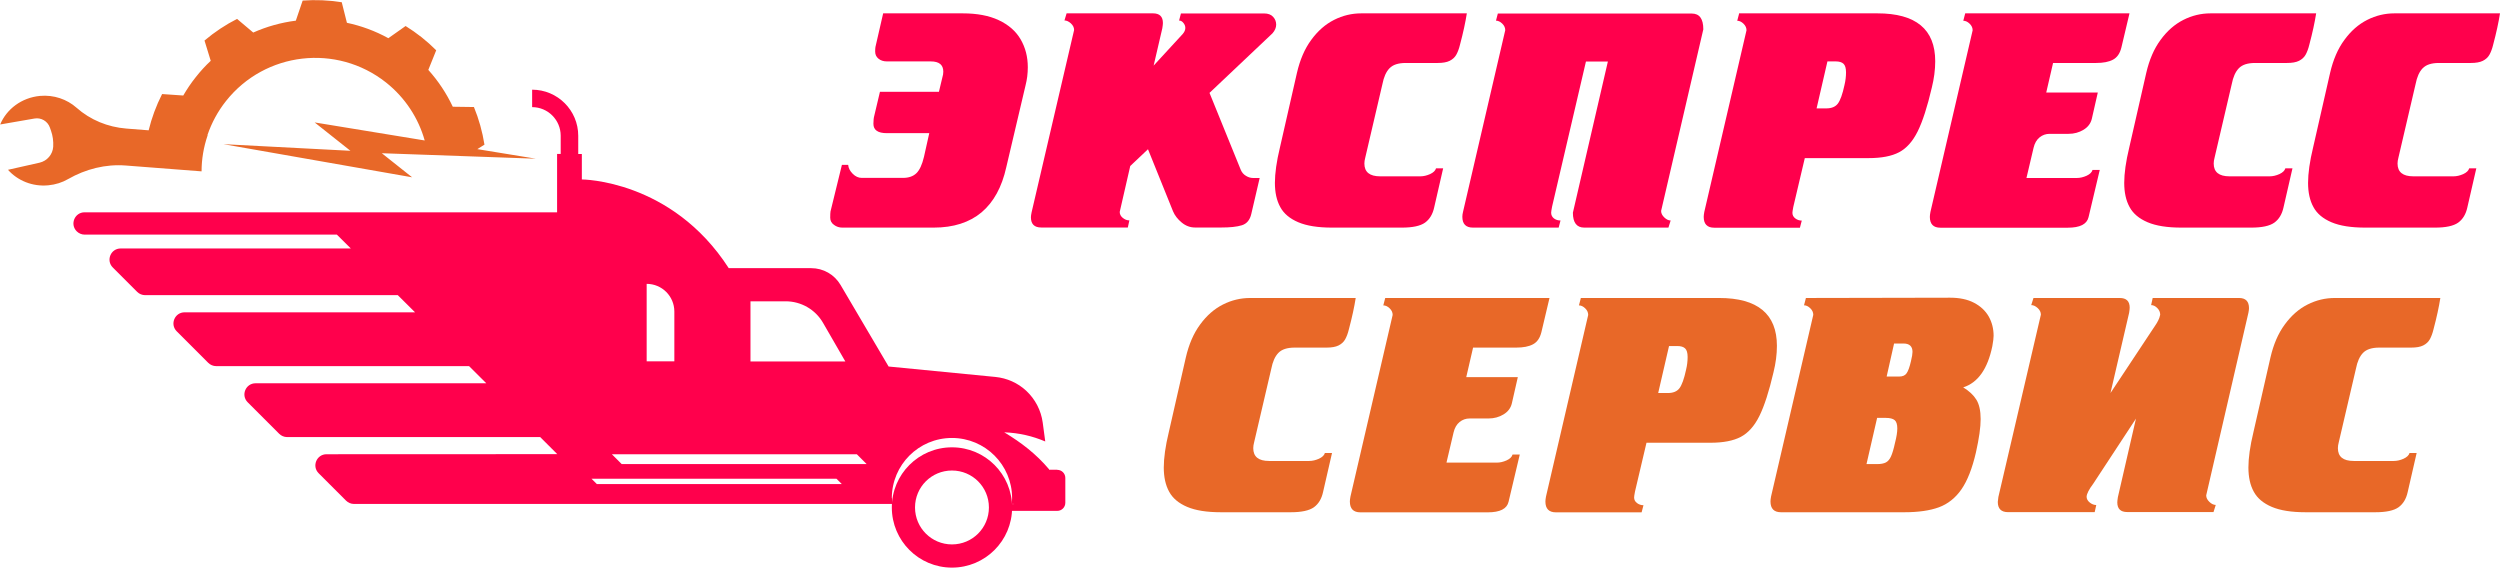
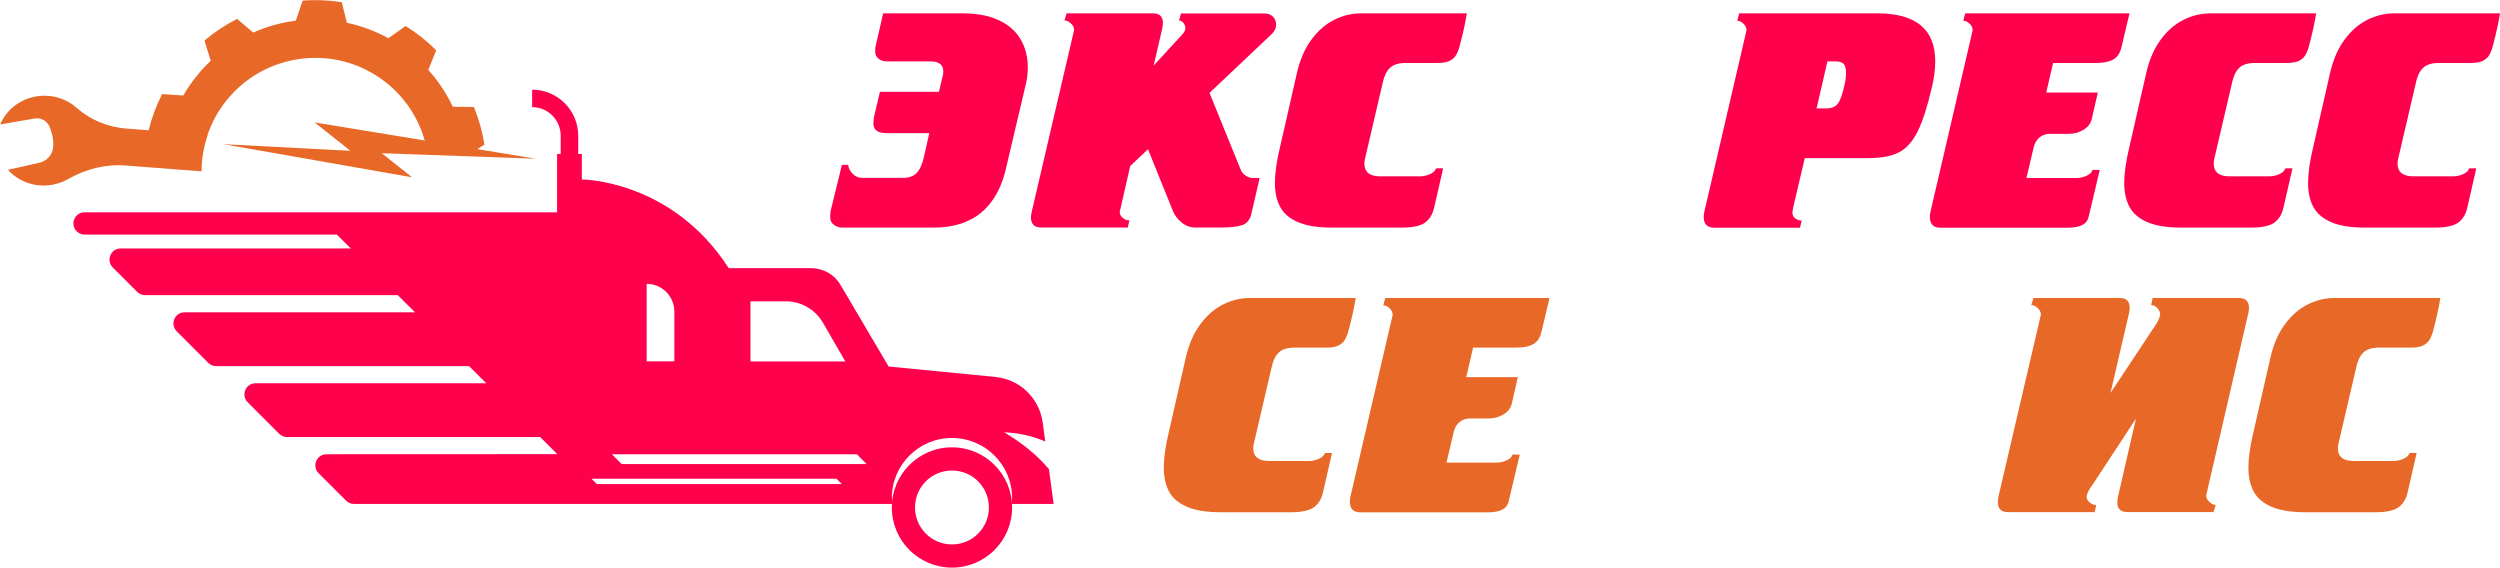
<svg xmlns="http://www.w3.org/2000/svg" id="_Слой_2" data-name="Слой_2" viewBox="0 0 256.47 58.23">
  <defs>
    <style> .cls-1 { fill: #e86828; } .cls-2 { fill: #ff004c; } </style>
  </defs>
  <g id="_Слой_1-2" data-name="Слой_1">
    <g>
      <g>
        <path class="cls-2" d="M90.63,1.37h8.13c1.47,0,2.7.23,3.7.7,1,.47,1.75,1.12,2.24,1.96.49.84.74,1.79.74,2.87,0,.65-.08,1.27-.23,1.85l-1.98,8.41c-.45,2.03-1.29,3.57-2.53,4.62-1.24,1.04-2.88,1.57-4.92,1.57h-9.37c-.31,0-.6-.09-.85-.28-.26-.18-.39-.43-.39-.74s.01-.51.03-.64l1.17-4.78h.64c.03.34.19.64.47.92.28.28.59.42.93.42h4.21c.6,0,1.06-.16,1.39-.48.33-.32.59-.88.78-1.69l.54-2.42h-4.36c-.91,0-1.37-.32-1.37-.96,0-.34.03-.62.09-.83l.58-2.45h6.05l.35-1.46c.07-.22.1-.42.1-.61,0-.7-.43-1.05-1.28-1.05h-4.5c-.35,0-.64-.09-.87-.28-.23-.19-.34-.43-.34-.73,0-.21.01-.37.03-.48l.79-3.44Z" />
        <path class="cls-2" d="M129.23,18.25l-.86,3.69c-.14.62-.46,1.01-.97,1.17-.51.16-1.22.23-2.12.23h-2.68c-.5,0-.96-.17-1.37-.51s-.71-.72-.89-1.15l-2.57-6.37-1.82,1.72-1.08,4.71c0,.23.1.44.31.61.21.17.43.26.68.26l-.16.73h-8.88c-.71,0-1.06-.35-1.06-1.05,0-.11.02-.28.07-.51l4.36-18.7c0-.25-.11-.48-.33-.68-.22-.2-.44-.3-.66-.3l.22-.73h8.86c.68,0,1.02.33,1.02.99,0,.11-.02.29-.06.54l-.89,3.83,2.99-3.25c.17-.2.26-.4.26-.61,0-.18-.06-.35-.19-.51-.13-.17-.28-.25-.45-.25l.19-.73h8.53c.41,0,.72.12.93.35.21.23.31.5.31.8s-.13.61-.38.89l-6.46,6.11,3.21,7.9c.11.26.29.47.53.61.24.15.48.22.72.22h.7Z" />
        <path class="cls-2" d="M141.6,18.09h4.1c.34,0,.67-.08,1.01-.23.34-.16.54-.35.61-.59h.73l-.92,4.01c-.15.69-.46,1.21-.94,1.56-.48.34-1.27.51-2.37.51h-7.17c-1.44,0-2.59-.18-3.46-.55-.87-.37-1.49-.89-1.85-1.56-.37-.67-.55-1.5-.55-2.48s.17-2.2.51-3.6l1.75-7.68c.31-1.34.79-2.47,1.47-3.39.67-.92,1.45-1.6,2.34-2.05.89-.45,1.82-.67,2.79-.67h10.83c-.14.9-.37,1.97-.7,3.21-.1.42-.23.76-.38,1.03s-.38.48-.68.63c-.3.15-.71.22-1.23.22h-3.28c-.76,0-1.31.18-1.66.54-.35.36-.59.9-.73,1.63l-1.76,7.54c-.06.22-.09.43-.09.61,0,.87.54,1.31,1.62,1.31Z" />
-         <path class="cls-2" d="M164.95,6.31h-2.25l-3.48,14.91c-.06.32-.09.52-.09.6,0,.25.1.44.29.59.19.14.41.21.67.21l-.19.73h-8.79c-.73,0-1.09-.37-1.09-1.11,0-.15.02-.32.07-.51l4.33-18.63c0-.25-.1-.48-.31-.68s-.42-.3-.64-.3l.19-.73h19.9c.79,0,1.18.54,1.18,1.62l-4.33,18.63c0,.24.11.46.33.67.22.21.44.31.65.31l-.23.73h-8.63c-.78,0-1.17-.51-1.17-1.53l3.59-15.51Z" />
        <path class="cls-2" d="M178.39,1.37h14.21c3.95,0,5.93,1.64,5.93,4.91,0,.88-.12,1.78-.35,2.71-.46,1.97-.94,3.46-1.45,4.49-.51,1.03-1.15,1.74-1.91,2.14-.76.4-1.8.6-3.1.6h-6.57l-1.18,5.01c-.06.32-.09.52-.09.6,0,.24.1.43.3.58.2.15.42.22.66.22l-.19.73h-8.79c-.72,0-1.08-.37-1.08-1.11,0-.12.02-.3.06-.51l4.33-18.63c0-.25-.1-.48-.31-.68s-.42-.3-.64-.3l.19-.73ZM187.47,6.31l-1.11,4.81h.99c.54,0,.94-.16,1.19-.49.25-.33.48-.96.68-1.9.11-.45.16-.88.16-1.31s-.09-.72-.26-.88c-.17-.16-.44-.24-.79-.24h-.86Z" />
        <path class="cls-2" d="M201.61,1.37h16.85l-.83,3.5c-.15.61-.43,1.02-.86,1.25-.43.23-1,.34-1.73.34h-4.42l-.7,3.03h5.29l-.61,2.68c-.11.48-.39.86-.85,1.14-.46.28-.97.42-1.54.42h-1.94c-.39,0-.73.12-1.03.36-.3.24-.51.6-.62,1.07l-.73,3.1h5.16c.34,0,.67-.08,1.01-.23.34-.16.54-.35.61-.6h.74l-1.15,4.85c-.17.72-.88,1.08-2.13,1.08h-13.07c-.72,0-1.08-.37-1.08-1.11,0-.12.02-.3.06-.51l4.33-18.63c0-.25-.1-.48-.31-.68-.21-.2-.42-.3-.65-.3l.19-.73Z" />
        <path class="cls-2" d="M228.73,18.09h4.1c.34,0,.67-.08,1.01-.23.34-.16.54-.35.61-.59h.73l-.92,4.01c-.15.69-.46,1.21-.94,1.56-.48.34-1.27.51-2.37.51h-7.17c-1.44,0-2.59-.18-3.46-.55-.87-.37-1.49-.89-1.85-1.56-.37-.67-.55-1.5-.55-2.48s.17-2.2.51-3.6l1.75-7.68c.31-1.34.79-2.47,1.47-3.39.67-.92,1.45-1.6,2.34-2.05.89-.45,1.82-.67,2.79-.67h10.83c-.14.9-.37,1.97-.7,3.21-.1.42-.23.76-.38,1.03s-.38.48-.68.63c-.3.15-.71.22-1.23.22h-3.28c-.76,0-1.31.18-1.66.54-.35.36-.59.9-.73,1.63l-1.76,7.54c-.06.22-.09.43-.09.61,0,.87.54,1.31,1.62,1.31Z" />
        <path class="cls-2" d="M247.59,18.09h4.1c.34,0,.67-.08,1.01-.23.34-.16.54-.35.61-.59h.73l-.92,4.01c-.15.69-.46,1.21-.94,1.56-.48.34-1.27.51-2.37.51h-7.17c-1.44,0-2.59-.18-3.46-.55-.87-.37-1.49-.89-1.85-1.56-.37-.67-.55-1.5-.55-2.48s.17-2.2.51-3.6l1.75-7.68c.31-1.34.79-2.47,1.47-3.39.67-.92,1.45-1.6,2.34-2.05.89-.45,1.82-.67,2.79-.67h10.83c-.14.9-.37,1.97-.7,3.21-.1.42-.23.76-.38,1.03s-.38.48-.68.63c-.3.15-.71.22-1.23.22h-3.28c-.76,0-1.31.18-1.66.54-.35.36-.59.9-.73,1.63l-1.76,7.54c-.06.22-.09.43-.09.61,0,.87.54,1.31,1.62,1.31Z" />
      </g>
      <g>
        <path class="cls-1" d="M130.2,47.29h4.1c.34,0,.67-.08,1.01-.23.34-.16.54-.35.61-.59h.73l-.92,4.01c-.15.69-.46,1.21-.94,1.56-.48.34-1.27.51-2.37.51h-7.17c-1.44,0-2.59-.18-3.46-.55-.87-.37-1.49-.89-1.85-1.56-.37-.67-.55-1.5-.55-2.48s.17-2.2.51-3.6l1.75-7.68c.31-1.34.79-2.47,1.47-3.39.67-.92,1.45-1.6,2.34-2.05.89-.45,1.82-.67,2.79-.67h10.83c-.14.9-.37,1.97-.7,3.21-.1.42-.23.76-.38,1.03s-.38.48-.68.63c-.3.15-.71.22-1.23.22h-3.28c-.76,0-1.31.18-1.66.54-.35.36-.59.9-.73,1.63l-1.76,7.54c-.06.22-.09.43-.09.61,0,.87.54,1.31,1.62,1.31Z" />
        <path class="cls-1" d="M142.11,30.57h16.85l-.83,3.5c-.15.61-.43,1.02-.86,1.25-.43.23-1,.34-1.73.34h-4.42l-.7,3.03h5.29l-.61,2.68c-.11.48-.39.86-.85,1.14-.46.28-.97.42-1.54.42h-1.94c-.39,0-.73.12-1.03.36-.3.24-.51.6-.62,1.07l-.73,3.1h5.16c.34,0,.67-.08,1.01-.23.34-.16.54-.35.61-.6h.74l-1.15,4.85c-.17.72-.88,1.08-2.13,1.08h-13.07c-.72,0-1.08-.37-1.08-1.11,0-.12.02-.3.06-.51l4.33-18.63c0-.25-.1-.48-.31-.68-.21-.2-.42-.3-.65-.3l.19-.73Z" />
-         <path class="cls-1" d="M162.15,30.57h14.21c3.95,0,5.93,1.64,5.93,4.91,0,.88-.12,1.78-.35,2.71-.46,1.97-.94,3.46-1.45,4.49-.51,1.03-1.15,1.74-1.91,2.14-.76.4-1.8.6-3.1.6h-6.57l-1.18,5.01c-.06.32-.09.52-.09.6,0,.24.1.43.3.58.2.15.42.22.66.22l-.19.73h-8.79c-.72,0-1.08-.37-1.08-1.11,0-.12.02-.3.06-.51l4.33-18.63c0-.25-.1-.48-.31-.68s-.42-.3-.64-.3l.19-.73ZM171.22,35.51l-1.11,4.81h.99c.54,0,.94-.16,1.19-.49.25-.33.48-.96.68-1.9.11-.45.16-.88.16-1.31s-.09-.72-.26-.88c-.17-.16-.44-.24-.79-.24h-.86Z" />
-         <path class="cls-1" d="M185.25,30.57l14.81-.03c.96,0,1.78.17,2.45.52.67.35,1.17.82,1.51,1.41.33.59.5,1.25.5,1.98,0,.21-.04.56-.13,1.06-.48,2.34-1.48,3.75-2.99,4.23.61.37,1.06.79,1.35,1.26s.44,1.13.44,1.99-.16,1.97-.48,3.41c-.38,1.65-.88,2.92-1.49,3.8s-1.39,1.5-2.31,1.84c-.93.34-2.11.51-3.55.51h-12.65c-.72,0-1.08-.37-1.08-1.11,0-.12.02-.3.06-.51l4.33-18.63c0-.25-.1-.48-.31-.68s-.42-.3-.64-.3l.19-.73ZM191.49,47.61h1.09c.38,0,.68-.06.89-.17.21-.11.39-.32.52-.61.14-.3.28-.77.42-1.42.15-.58.23-1.07.23-1.46,0-.41-.09-.7-.27-.85-.18-.15-.48-.23-.91-.23h-.89l-1.09,4.74ZM193.56,38.63h1.27c.35,0,.61-.11.76-.33.16-.22.31-.63.45-1.24.11-.45.16-.76.16-.96,0-.57-.31-.86-.93-.86h-.96l-.76,3.38Z" />
        <path class="cls-1" d="M219.16,42.89l-4.43,6.75c-.43.57-.65,1.01-.67,1.31,0,.23.11.43.32.6.21.17.44.26.67.26l-.16.73h-8.89c-.7,0-1.05-.35-1.05-1.05,0-.08.02-.25.06-.51l4.36-18.7c0-.25-.11-.48-.33-.68-.22-.2-.44-.3-.66-.3l.23-.73h8.85c.68,0,1.02.33,1.02.99,0,.11-.02.29-.06.54l-1.91,8.22,4.18-6.31c.05-.07.16-.24.34-.51.18-.26.31-.48.38-.63.08-.16.15-.35.2-.58,0-.26-.1-.49-.3-.69s-.41-.3-.63-.3l.16-.73h8.86c.68,0,1.02.35,1.02,1.05,0,.11-.02.27-.06.47l-4.33,18.73c0,.24.11.46.33.67.22.21.44.31.65.31l-.23.73h-8.85c-.68,0-1.02-.33-1.02-.99,0-.1.02-.29.06-.54l1.87-8.12Z" />
        <path class="cls-1" d="M241.47,47.29h4.1c.34,0,.67-.08,1.01-.23.34-.16.54-.35.61-.59h.73l-.92,4.01c-.15.69-.46,1.21-.94,1.56-.48.34-1.27.51-2.37.51h-7.17c-1.44,0-2.59-.18-3.46-.55-.87-.37-1.49-.89-1.85-1.56-.37-.67-.55-1.5-.55-2.48s.17-2.2.51-3.6l1.75-7.68c.31-1.34.79-2.47,1.47-3.39.67-.92,1.45-1.6,2.34-2.05.89-.45,1.82-.67,2.79-.67h10.83c-.14.9-.37,1.97-.7,3.21-.1.42-.23.76-.38,1.03s-.38.48-.68.63c-.3.15-.71.22-1.23.22h-3.28c-.76,0-1.31.18-1.66.54-.35.36-.59.9-.73,1.63l-1.76,7.54c-.06.22-.09.43-.09.61,0,.87.54,1.31,1.62,1.31Z" />
      </g>
      <g>
        <path class="cls-2" d="M91.49,51.1c0-3.41,2.76-6.17,6.17-6.17s6.17,2.76,6.17,6.17c0,.2-.01.4-.03.6h4.29l-.48-3.57c-1.32-1.56-2.84-2.73-4.59-3.78,1.53.06,2.89.38,4.21.94l-.26-1.94c-.17-1.25-.77-2.4-1.69-3.26-.87-.81-1.98-1.3-3.16-1.42l-10.96-1.07-4.93-8.37c-.63-1.07-1.77-1.72-3.01-1.72h-8.46c-5.86-9.09-15.07-9.1-15.07-9.1v-2.61h-.37v-1.87c0-2.61-2.12-4.73-4.73-4.73v1.79c1.62,0,2.93,1.32,2.93,2.93v1.87h-.37v5.99H8.68c-1.02,0-1.53,1.23-.81,1.95.21.21.51.34.81.34h25.88c.47.47.95.94,1.43,1.42H12.38c-1.02,0-1.53,1.23-.81,1.95l2.51,2.51c.21.21.51.33.81.33h25.92c.58.58,1.17,1.17,1.77,1.76h-23.64c-1.02,0-1.53,1.23-.81,1.95,1.08,1.08,2.15,2.15,3.23,3.23.21.21.51.34.81.34h25.95c.59.59,1.18,1.17,1.77,1.76h-23.67c-1.02,0-1.53,1.23-.81,1.95l3.23,3.23c.21.21.51.34.81.34h25.97c.59.59,1.17,1.17,1.75,1.75h0s-23.67.01-23.67.01c-1.02,0-1.53,1.23-.81,1.95l2.81,2.81c.21.21.51.34.81.34h55.23c-.02-.2-.03-.4-.03-.6ZM76.99,30.91h3.61c1.58,0,3.05.84,3.84,2.22l2.28,3.95h-9.73v-6.17ZM66.34,29.12c1.57,0,2.84,1.27,2.84,2.84v5.11h-2.84v-7.95ZM61.23,49.66c-.18-.18-.36-.36-.55-.55h25.13l.55.55h-25.13ZM63.78,47.61c-.34-.34-.67-.67-1.01-1.01h25.13l1.01,1.01h-25.13Z" />
        <path class="cls-2" d="M97.66,45.89c-3.41,0-6.17,2.76-6.17,6.17s2.76,6.17,6.17,6.17,6.17-2.76,6.17-6.17-2.76-6.17-6.17-6.17ZM97.66,55.85c-2.09,0-3.79-1.69-3.79-3.79s1.69-3.79,3.79-3.79,3.79,1.69,3.79,3.79-1.69,3.79-3.79,3.79Z" />
-         <path class="cls-2" d="M108.46,48.19h-4.43v3.52h-.74v.7h5.17c.46,0,.83-.37.83-.83v-2.55c0-.46-.37-.83-.83-.83Z" />
      </g>
      <path class="cls-1" d="M54.91,16.27l-5.94-.97.73-.46c-.21-1.32-.57-2.62-1.08-3.86l-2.17-.03c-.64-1.36-1.48-2.63-2.51-3.78l.81-2.01c-.47-.47-.97-.92-1.5-1.34-.53-.42-1.08-.8-1.64-1.15l-1.77,1.25c-1.36-.75-2.79-1.27-4.25-1.58l-.53-2.11c-1.33-.21-2.67-.27-4.01-.17l-.7,2.06c-1.5.19-2.98.6-4.37,1.22l-1.66-1.4c-1.18.6-2.3,1.34-3.34,2.22l.64,2.08c-.55.51-1.06,1.07-1.54,1.68-.48.6-.9,1.23-1.28,1.88l-2.17-.15c-.61,1.2-1.07,2.45-1.38,3.72l-2.29-.18c-1.89-.15-3.69-.88-5.11-2.14-.97-.86-2.32-1.34-3.75-1.21-1.89.18-3.43,1.36-4.08,2.93l3.52-.61c.68-.12,1.35.27,1.58.93l.11.31c.19.53.26,1.09.23,1.65-.05.79-.62,1.46-1.4,1.64l-3.24.73c.98,1.1,2.5,1.75,4.14,1.59.74-.07,1.43-.29,2.03-.64,1.8-1.03,3.84-1.55,5.91-1.39l7.78.6c0-1.24.21-2.49.62-3.69,0-.02,0-.03,0-.05h-.01c.42-1.23,1.05-2.41,1.9-3.48,4.01-5.05,11.35-5.9,16.41-1.9,1.99,1.58,3.33,3.68,3.97,5.95l-11.29-1.85,3.67,2.91-13.03-.68,19.36,3.4-3.11-2.47,15.77.56Z" />
    </g>
  </g>
</svg>